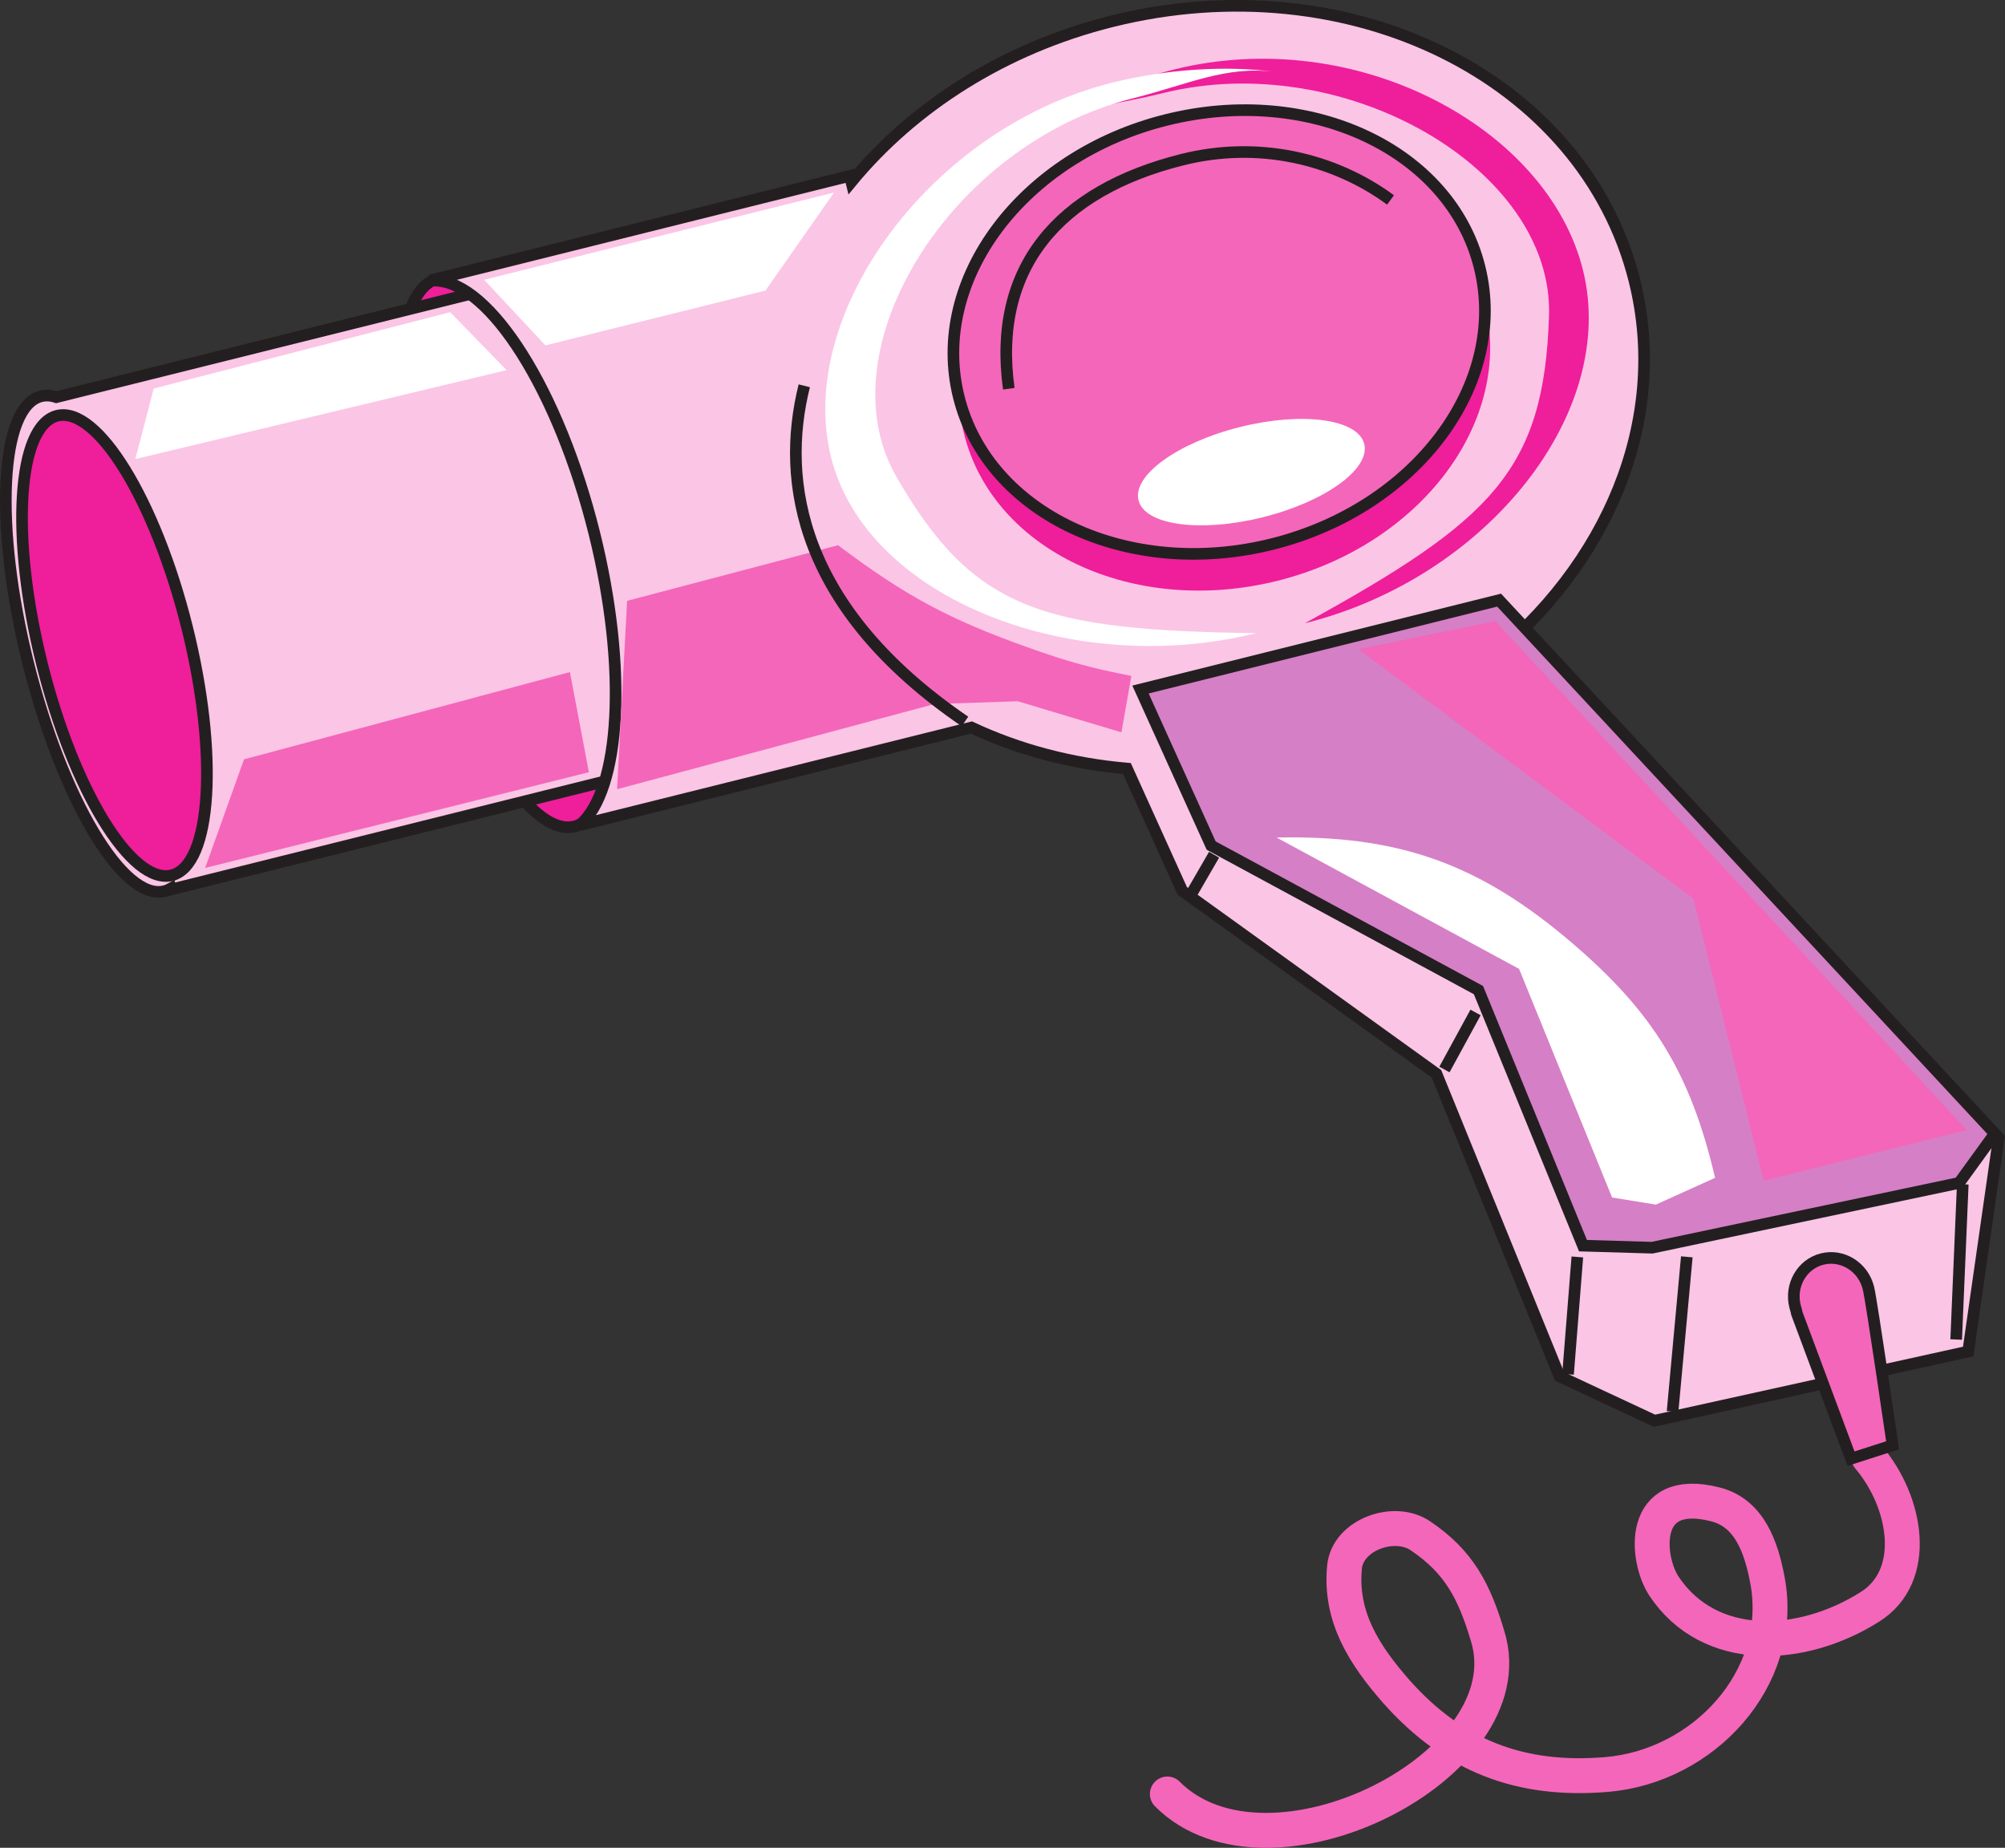
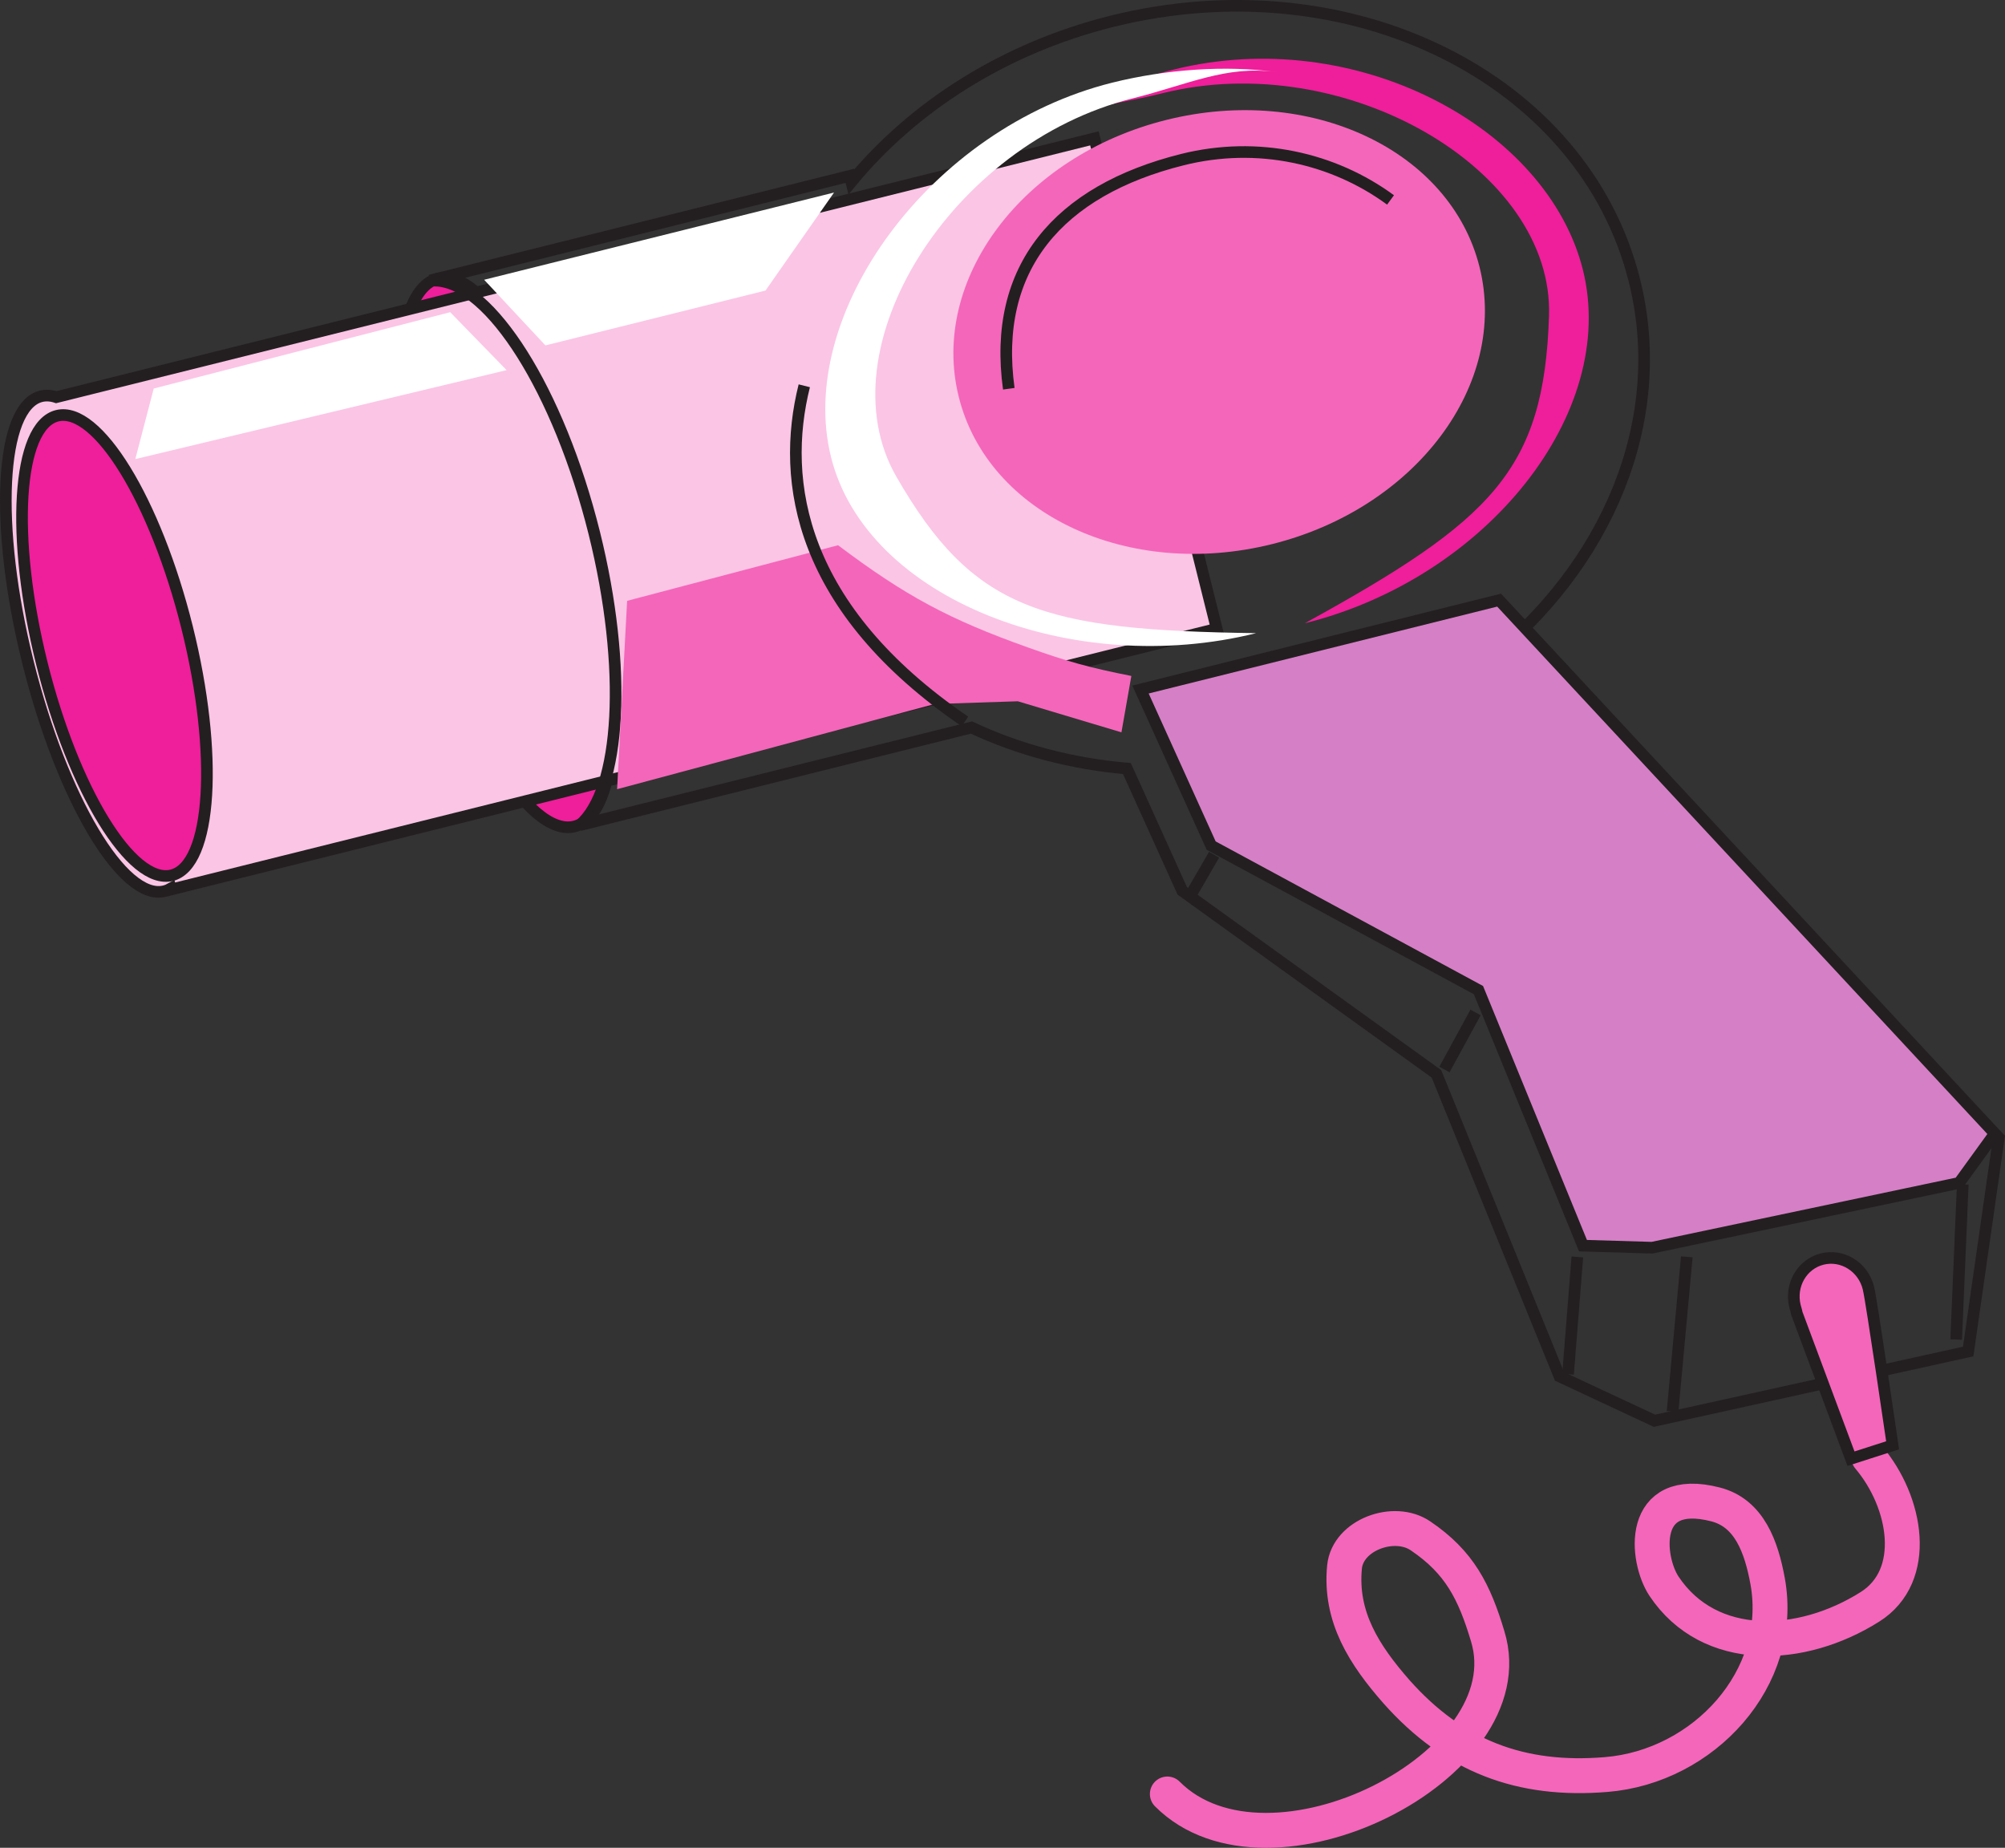
<svg xmlns="http://www.w3.org/2000/svg" width="142.961" height="131.739">
  <rect width="100%" height="100%" fill="#333333" stroke="none" />
  <path fill="none" stroke="#f466ba" stroke-linecap="round" stroke-linejoin="round" stroke-miterlimit="3.864" stroke-width="2.488" d="M133.238 103.895c2.727 3.223 3.605 8.453.094 10.664-4.89 3.09-11.442 3.387-14.684-1.469-1.281-1.925-1.805-7.242 3.676-5.832 2.41.621 3.265 3.032 3.715 5.485 1.242 6.902-4.559 13.21-11.524 13.773-6.074.5-10.851-1.305-14.933-5.894-2.309-2.63-4.059-5.344-3.715-8.903.226-2.3 3.558-3.508 5.433-2.21 2.766 1.874 3.82 3.964 4.774 7.144 2.836 9.23-15.64 18.484-22.84 11.25" />
  <path fill="#ef1e9a" d="M30.156 40.872c-2.688-10.786-2.211-20.192 1.066-21.012 3.278-.817 8.118 7.265 10.805 18.05 2.691 10.79 2.215 20.196-1.062 21.012-3.282.817-8.118-7.261-10.81-18.05" />
  <path fill="none" stroke="#231f20" stroke-miterlimit="3.864" stroke-width=".829" d="M30.156 40.872c-2.688-10.786-2.211-20.192 1.066-21.012 3.278-.817 8.118 7.265 10.805 18.05 2.691 10.79 2.215 20.196-1.062 21.012-3.282.817-8.118-7.261-10.81-18.05zm0 0" />
  <path fill="#fbc5e5" d="M4.011 28.317 78.035 9.864l8.719 34.965-74.575 18.593-.015-.062c-.14.078-.29.14-.442.176-2.941.734-7.296-6.57-9.726-16.313-2.43-9.742-2.012-18.234.93-18.969.343-.086.707-.062 1.085.063" />
  <path fill="none" stroke="#231f20" stroke-miterlimit="3.864" stroke-width=".829" d="M4.011 28.317 78.035 9.864l8.719 34.965-74.575 18.593-.015-.062c-.14.078-.29.14-.442.176-2.941.734-7.297-6.57-9.726-16.313-2.43-9.742-2.012-18.234.93-18.969.343-.086.707-.062 1.085.063zm0 0" />
  <path fill="#ef1e9a" d="M2.988 47.313c-2.254-9.047-1.766-16.961 1.09-17.672 2.86-.71 7.004 6.043 9.262 15.09 2.253 9.047 1.765 16.96-1.094 17.672-2.856.71-7-6.043-9.258-15.09" />
  <path fill="none" stroke="#231f20" stroke-miterlimit="3.864" stroke-width=".829" d="M2.988 47.313c-2.254-9.047-1.766-16.961 1.09-17.672 2.86-.71 7.004 6.043 9.262 15.09 2.253 9.047 1.765 16.96-1.094 17.672-2.856.71-7-6.043-9.258-15.09zm0 0" />
-   <path fill="#fbc5e5" d="m31.07 19.899 29.527-7.363.106.43c4.402-5.34 10.855-9.52 18.574-11.446 16.98-4.23 33.66 4.043 37.262 18.484 2.5 10.024-1.961 20.383-10.602 27.2l36.582 33.914-2.183 15.238-22.371 4.937-6.77-3.164-8.773-21.57-18.125-13.047-3.946-8.719c-3.96-.343-7.718-1.347-11.086-2.925l-27.933 6.965c2.926-2.497 3.449-11.168 1.039-20.84-2.535-10.164-7.418-17.836-11.274-17.985l-.027-.11" />
  <path fill="none" stroke="#231f20" stroke-miterlimit="3.864" stroke-width=".829" d="m31.07 19.899 29.527-7.363.106.43c4.402-5.34 10.855-9.52 18.574-11.446 16.98-4.23 33.66 4.043 37.262 18.484 2.5 10.024-1.961 20.383-10.602 27.2l36.582 33.914-2.183 15.238-22.371 4.937-6.77-3.164-8.773-21.57-18.125-13.047-3.946-8.719c-3.96-.343-7.718-1.347-11.086-2.925l-27.933 6.965c2.926-2.497 3.449-11.168 1.039-20.84-2.535-10.164-7.418-17.836-11.274-17.985zm0 0" />
-   <path fill="#ef1e9a" d="M68.734 30.918c-2.082-8.351 4.543-17.195 14.797-19.75 10.254-2.558 20.258 2.141 22.34 10.493 2.082 8.351-4.543 17.191-14.797 19.75-10.258 2.554-20.258-2.141-22.34-10.493" />
  <path fill="#f466ba" d="M68.363 28.301c-2.086-8.351 4.539-17.195 14.797-19.75 10.254-2.558 20.254 2.14 22.336 10.492 2.082 8.352-4.543 17.192-14.797 19.75-10.254 2.555-20.254-2.14-22.336-10.492" />
-   <path fill="none" stroke="#231f20" stroke-miterlimit="3.864" stroke-width=".829" d="M68.363 28.301c-2.086-8.351 4.539-17.195 14.797-19.75 10.254-2.558 20.254 2.14 22.336 10.492 2.082 8.352-4.543 17.192-14.797 19.75-10.254 2.555-20.254-2.14-22.336-10.492zm0 0" />
  <path fill="#d57fc6" d="m81.32 49.16 25.57-6.374 35.348 38.03-2.55 3.52-21.888 4.618-4.93-.145-7.452-18.219-19.059-10.304L81.32 49.16" />
  <path fill="none" stroke="#231f20" stroke-miterlimit="3.864" stroke-width=".829" d="m81.32 49.16 25.57-6.374 35.348 38.03-2.55 3.52-21.888 4.618-4.93-.145-7.452-18.219-19.059-10.304zm5.246 11.778-1.582 2.734m20.226 8.512-2.218 4.066m9.476 13.364-.664 8.363m8.469-8.371-1.016 11.031m20.692-16.203L139.48 95.5" />
  <path fill="#ef1e9a" d="M73.004 9.778c2.894-2.098 6.808-3.852 10.675-4.817 12.985-3.238 26.649 4.106 29.188 14.286 2.535 10.175-6.84 21.949-19.828 25.187 13.363-7.348 17.05-10.898 17.41-21.91.348-10.457-14.574-19.117-27.559-15.879-3.867.965-6.992 1.035-9.886 3.133" />
-   <path fill="#f466ba" d="m106.62 44.282 33.622 36.285-14.485 3.61-5.015-20.118-23.879-17.77 9.758-2.007M14.629 61.88l2.77-7.743 23.237-6.222 1.352 7.14-27.36 6.824" />
  <path fill="#fff" d="m9.648 32.73 1.313-5.03 21.14-5.442 4.02 4.13L9.648 32.73" />
  <path fill="#f466ba" d="m44.715 42.836 15.039-3.964c4.804 3.613 7.91 5.285 13.574 7.3 2.797 1 4.426 1.446 7.34 2.02l-.707 4.02-7.391-2.215-5.934.195L44 56.266l.715-13.43" />
-   <path fill="#fff" d="m91.023 59.711 17.293 9.368 6.629 16.296 3.117.508 4.227-1.91c-1.739-7.422-4.364-11.742-10.149-16.703-6.644-5.691-12.375-7.742-21.117-7.559M81.18 35.668c-.446-1.777 2.8-4.117 7.245-5.226 4.442-1.11 8.407-.567 8.848 1.21.445 1.782-2.797 4.122-7.242 5.227-4.445 1.11-8.41.567-8.852-1.21" />
  <path fill="none" stroke="#231f20" stroke-miterlimit="3.864" stroke-width=".829" d="M68.804 51.438c-11.77-8.04-13.171-17.094-11.457-23.934m14.583.211c-1.196-8.62 3.546-14.132 12.382-16.336 5.367-1.34 10.758-.117 14.836 2.875" />
  <path fill="#fff" d="m34.52 19.946 24.948-6.219-4.886 6.988-15.692 3.91-4.37-4.68M90.988 5.137c-3.543-.496-7.824-.207-11.691.758-12.985 3.238-22.582 16.512-20.043 26.691 2.535 10.18 17.324 15.793 30.312 12.555-15.25-.215-20.172-1.621-25.66-11.168C58.69 24.9 67.8 10.247 80.785 7.008c3.867-.965 6.66-2.367 10.203-1.87" />
  <path fill="#f466ba" d="M127.988 93.13c-.371-1.5.496-3.008 1.941-3.368 1.442-.36 2.918.563 3.293 2.063l.016.082c.207.824 1.71 11.136 1.71 11.136l-2.968.954-3.863-10.364c-.028-.172-.086-.336-.129-.504" />
-   <path fill="none" stroke="#231f20" stroke-miterlimit="3.864" stroke-width=".829" d="M127.988 93.13c-.371-1.5.496-3.008 1.941-3.368 1.442-.36 2.918.563 3.293 2.063l.016.082c.207.824 1.71 11.136 1.71 11.136l-2.968.954-3.863-10.364c-.027-.172-.086-.336-.129-.504zm0 0" />
+   <path fill="none" stroke="#231f20" stroke-miterlimit="3.864" stroke-width=".829" d="M127.988 93.13c-.371-1.5.496-3.008 1.941-3.368 1.442-.36 2.918.563 3.293 2.063l.016.082c.207.824 1.71 11.136 1.71 11.136l-2.968.954-3.863-10.364c-.027-.172-.086-.336-.129-.504m0 0" />
</svg>